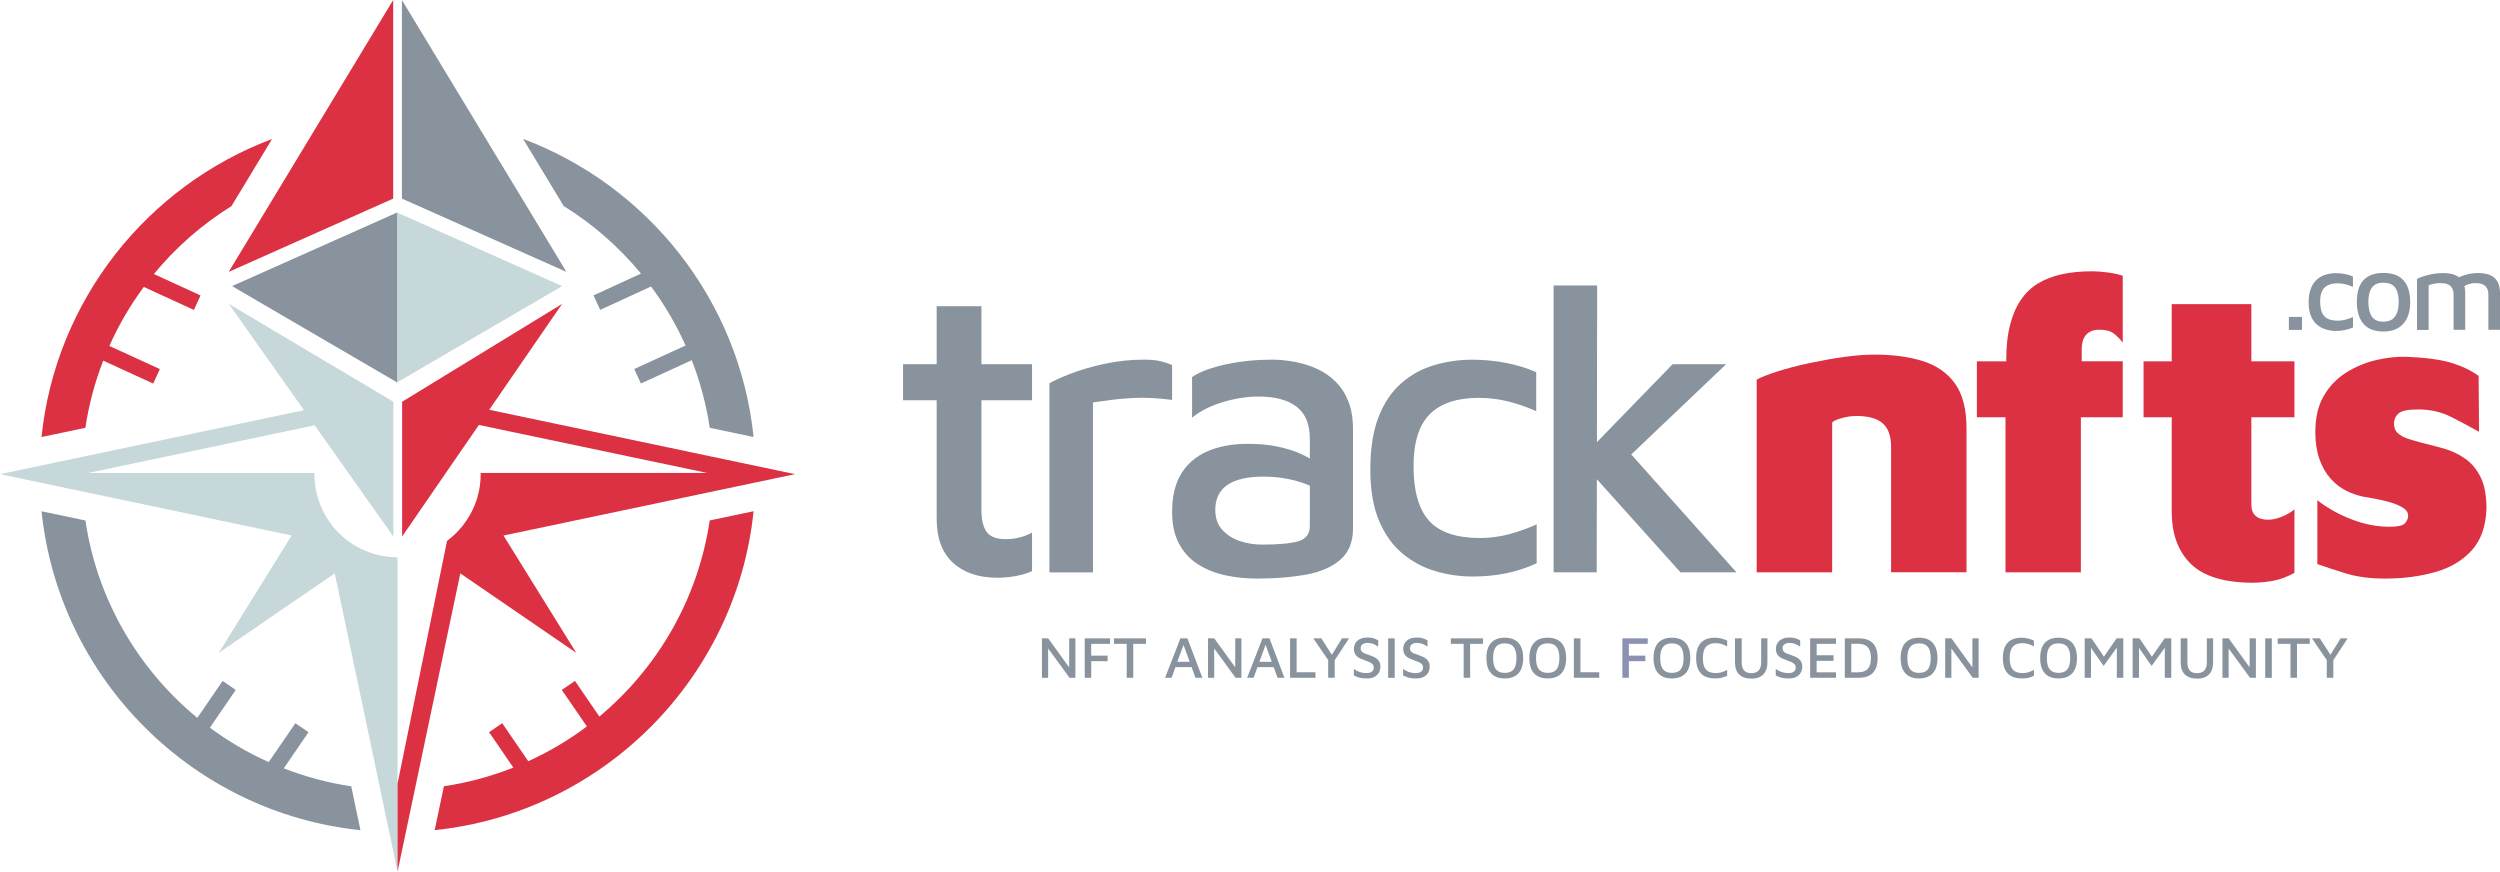
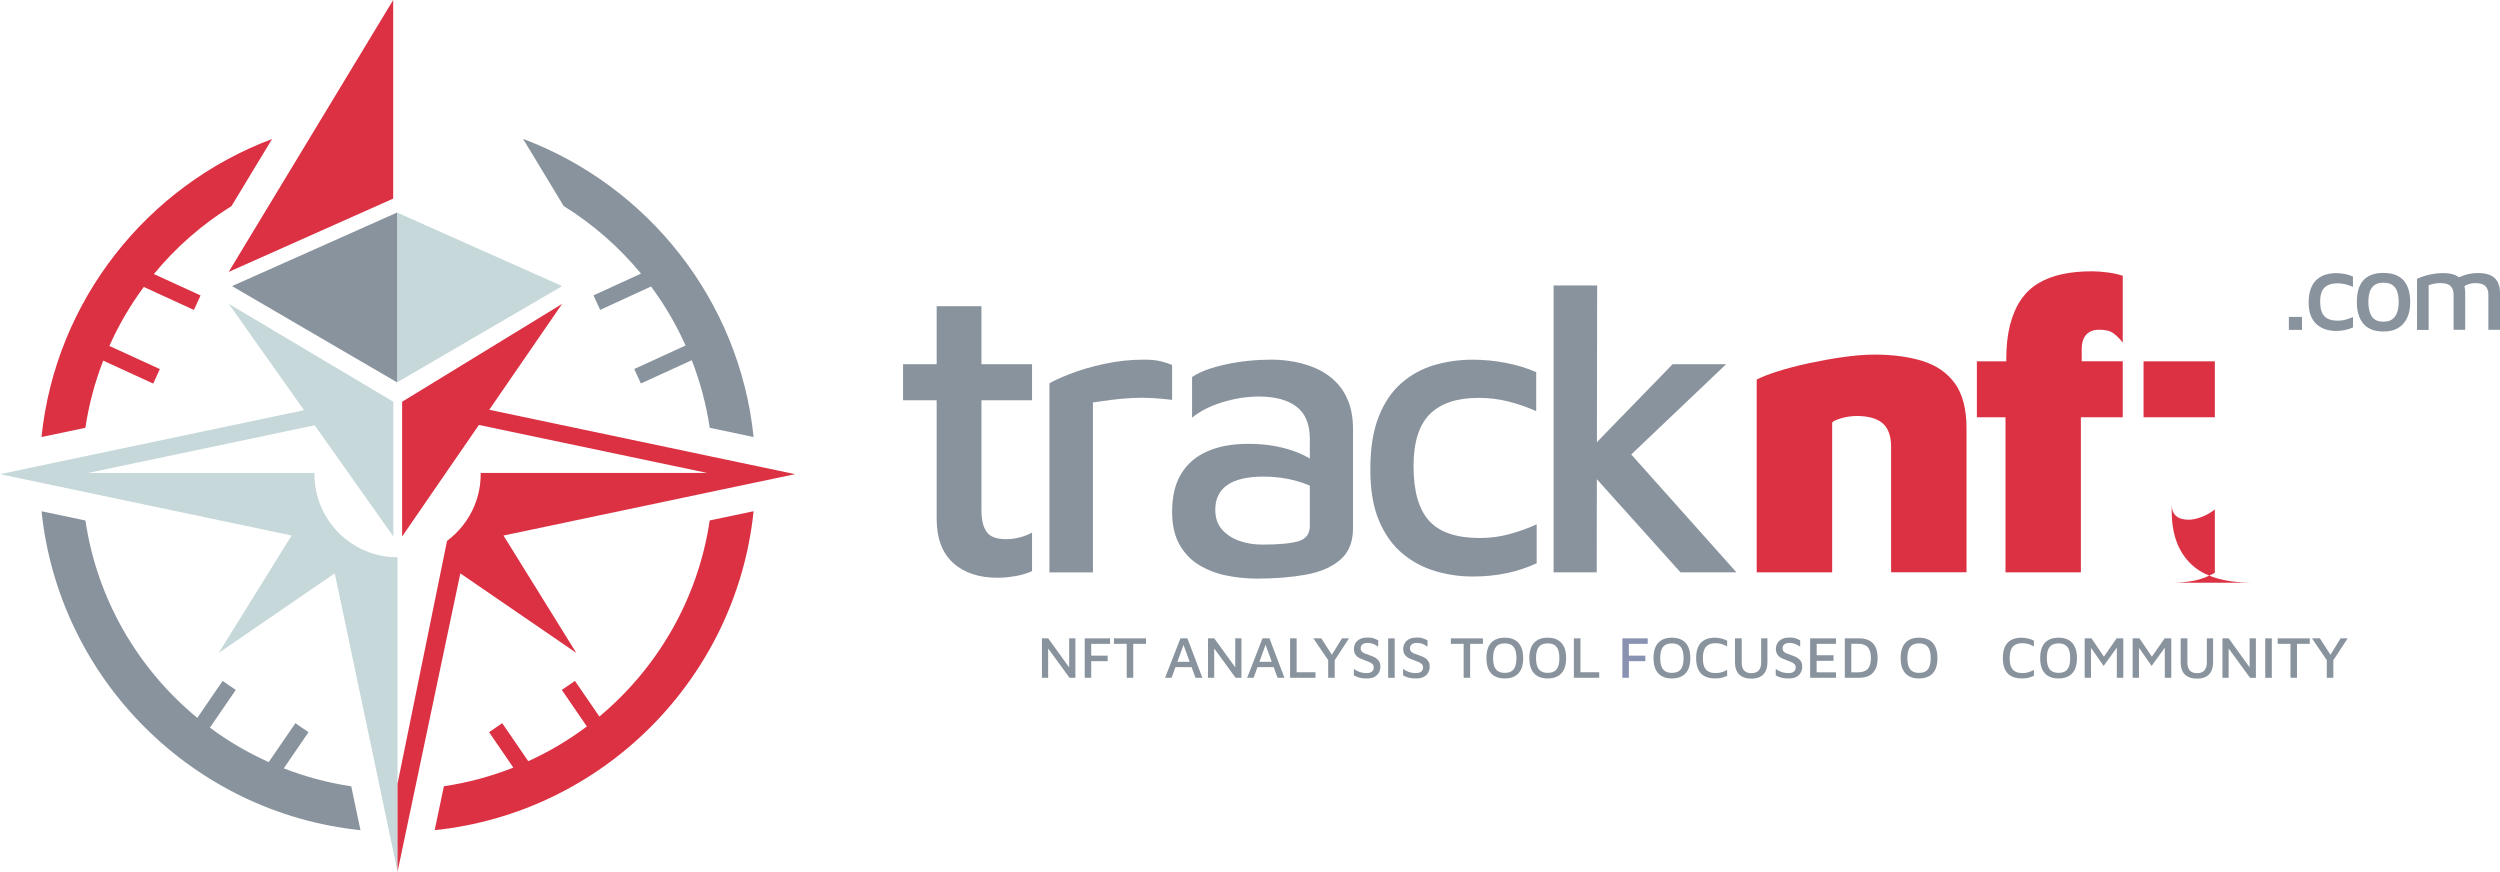
<svg xmlns="http://www.w3.org/2000/svg" version="1.1" viewBox="0 0 447.12 155.91">
  <style type="text/css">.st0{fill:#89939D;}
	.st1{fill:#DC3143;}
	.st2{fill:#8A92B2;}
	.st3{fill:#C6D8DA;}
	.st4{fill:#FCAF00;}</style>
  <g transform="translate(-16.78,-16.77)">
    <path class="st0" d="m195.2 120.1c-3.36 0-6.02-0.89-7.97-2.67s-2.93-4.4-2.93-7.86v-21.21h-6.01v-6.45h6.01v-10.38h8.01v10.38h9.05v6.45h-9.05v19.65c0 1.73 0.31 3.03 0.93 3.89 0.62 0.87 1.77 1.3 3.45 1.3 0.84 0 1.68-0.11 2.52-0.33s1.56-0.51 2.15-0.85v6.9c-0.89 0.4-1.89 0.69-3 0.89-1.12 0.19-2.17 0.29-3.16 0.29" />
    <path class="st0" d="m204.47 119.13v-33.81c0.64-0.39 1.83-0.94 3.56-1.63s3.78-1.3 6.15-1.82 4.77-0.78 7.19-0.78c1.24 0 2.25 0.1 3.04 0.3s1.46 0.42 2 0.67v6.23c-1.14-0.15-2.32-0.26-3.56-0.33s-2.47-0.07-3.71 0-2.45 0.18-3.63 0.33c-1.19 0.15-2.27 0.3-3.26 0.45v30.4h-7.78z" />
    <path class="st0" d="m241.62 120.25c-1.93 0-3.78-0.19-5.56-0.56s-3.4-1-4.86-1.89-2.62-2.11-3.49-3.67-1.3-3.5-1.3-5.82c0-2.77 0.54-5.04 1.63-6.82s2.64-3.11 4.67-4c2.02-0.89 4.45-1.34 7.27-1.34 1.88 0 3.57 0.15 5.08 0.45s2.87 0.7 4.08 1.22 2.24 1.1 3.08 1.74l0.82 5.12c-1.09-0.74-2.55-1.37-4.38-1.89s-3.81-0.78-5.93-0.78c-2.82 0-4.96 0.49-6.41 1.48-1.46 0.99-2.19 2.47-2.19 4.45 0 1.48 0.42 2.68 1.26 3.6 0.84 0.91 1.89 1.58 3.15 2s2.58 0.63 3.97 0.63c2.92 0 5.07-0.2 6.45-0.59 1.38-0.4 2.08-1.31 2.08-2.74v-15.58c0-2.62-0.79-4.53-2.37-5.75-1.58-1.21-3.83-1.82-6.75-1.82-2.08 0-4.23 0.33-6.45 1s-4.05 1.6-5.49 2.78v-7.27c1.38-0.94 3.4-1.69 6.04-2.26s5.38-0.85 8.2-0.85c1.38 0 2.78 0.14 4.19 0.41s2.73 0.69 3.97 1.26 2.34 1.34 3.3 2.3 1.72 2.14 2.26 3.52 0.82 3.02 0.82 4.89v17.8c0 2.42-0.75 4.29-2.26 5.6s-3.55 2.2-6.12 2.67c-2.58 0.47-5.5 0.71-8.76 0.71" />
    <path class="st0" d="m280.18 119.88c-2.28 0-4.5-0.32-6.68-0.96-2.17-0.64-4.14-1.69-5.89-3.15-1.76-1.46-3.15-3.41-4.19-5.86s-1.56-5.5-1.56-9.16c0-3.76 0.49-6.9 1.48-9.42s2.35-4.54 4.08-6.04c1.73-1.51 3.69-2.58 5.9-3.23 2.2-0.64 4.46-0.96 6.79-0.96 1.98 0 3.95 0.18 5.93 0.56 1.98 0.37 3.81 0.93 5.49 1.67v6.97c-1.68-0.74-3.36-1.32-5.04-1.74s-3.44-0.63-5.26-0.63c-3.86 0-6.76 0.96-8.71 2.89s-2.93 5.04-2.93 9.34c0 4.45 0.93 7.7 2.78 9.75s4.88 3.08 9.08 3.08c1.83 0 3.61-0.23 5.34-0.71 1.73-0.47 3.34-1.05 4.82-1.74v6.97c-1.73 0.79-3.54 1.39-5.41 1.78-1.89 0.39-3.9 0.59-6.02 0.59" />
    <path class="st0" d="m302.35 119.13h-7.71v-51.31h7.79zm3.48-24.1 21.51 24.1h-10.01l-16.98-18.91zm-5.11 2.53 15.2-15.65h9.57l-21.43 20.39z" />
    <path class="st1" d="m330.97 84.65c0.84-0.44 2.08-0.93 3.71-1.45s3.47-1 5.52-1.45c2.05-0.44 4.12-0.82 6.19-1.11 2.08-0.3 3.96-0.45 5.64-0.45 3.26 0 6.13 0.38 8.6 1.15s4.4 2.1 5.78 4 2.08 4.59 2.08 8.05v25.73h-13.49v-22.45c0-0.99-0.14-1.84-0.41-2.56s-0.67-1.29-1.19-1.71-1.16-0.73-1.93-0.93-1.64-0.3-2.63-0.3c-0.94 0-1.87 0.14-2.78 0.41-0.92 0.27-1.45 0.53-1.6 0.78v26.77h-13.5v-34.48z" />
    <path class="st1" d="m375.46 119.13v-27.73h-5.12v-10.01h5.26v-0.37c0-2.32 0.22-4.36 0.67-6.12 0.45-1.75 1.09-3.25 1.93-4.49 0.84-1.23 1.88-2.22 3.11-2.97 1.24-0.74 2.66-1.28 4.26-1.63 1.61-0.35 3.4-0.52 5.38-0.52 0.84 0 1.8 0.07 2.89 0.22s1.95 0.35 2.59 0.59v11.94c-0.54-0.69-1.1-1.25-1.67-1.67s-1.42-0.63-2.56-0.63c-0.54 0-1.01 0.09-1.41 0.26s-0.72 0.41-0.96 0.7c-0.25 0.3-0.43 0.66-0.56 1.08-0.12 0.42-0.18 0.85-0.18 1.3v2.3h7.34v10.02h-7.49v27.73z" />
-     <path class="st1" d="m419.73 120.99c-5.09 0-8.79-1.11-11.09-3.34-2.3-2.22-3.45-5.36-3.45-9.42v-16.83h-5.04v-10.01h5.04v-10.23h14.24v10.23h7.71v10.01h-7.71v15.57c0 0.94 0.26 1.63 0.78 2.08s1.27 0.67 2.26 0.67c0.69 0 1.48-0.17 2.37-0.52s1.66-0.79 2.3-1.33v11.35c-1.23 0.69-2.48 1.16-3.74 1.41-1.26 0.23-2.48 0.36-3.67 0.36" />
-     <path class="st1" d="m443.39 120.25c-2.67 0-4.98-0.3-6.93-0.89s-3.7-1.16-5.23-1.71v-11.42c0.79 0.64 1.85 1.33 3.19 2.08 1.34 0.74 2.84 1.37 4.52 1.89s3.44 0.78 5.26 0.78c1.43 0 2.34-0.21 2.71-0.63s0.56-0.88 0.56-1.37c0-0.59-0.37-1.1-1.11-1.52s-1.71-0.78-2.89-1.07c-1.19-0.3-2.45-0.54-3.78-0.74-1.09-0.2-2.16-0.56-3.23-1.08s-2.01-1.25-2.85-2.19-1.51-2.1-2-3.48-0.74-2.99-0.74-4.82c0-2.62 0.51-4.79 1.52-6.53 1.01-1.73 2.35-3.11 4-4.15 1.66-1.04 3.44-1.78 5.34-2.23s3.72-0.64 5.45-0.59c3.46 0.15 6.13 0.51 8.01 1.08s3.51 1.35 4.89 2.34l0.07 10c-1.58-0.89-3.25-1.78-5.01-2.67s-3.72-1.33-5.9-1.33c-1.83 0-3 0.25-3.52 0.74s-0.78 1.09-0.78 1.78c0 0.74 0.23 1.32 0.7 1.74s1.09 0.75 1.85 1c0.77 0.25 1.62 0.49 2.56 0.74 1.24 0.3 2.51 0.63 3.82 1s2.55 0.95 3.71 1.74 2.1 1.89 2.82 3.3c0.71 1.41 1.08 3.3 1.08 5.67-0.1 3.16-0.98 5.66-2.63 7.49-1.66 1.83-3.85 3.13-6.56 3.89-2.72 0.77-5.69 1.16-8.9 1.16" />
+     <path class="st1" d="m419.73 120.99c-5.09 0-8.79-1.11-11.09-3.34-2.3-2.22-3.45-5.36-3.45-9.42v-16.83h-5.04v-10.01h5.04v-10.23v10.23h7.71v10.01h-7.71v15.57c0 0.94 0.26 1.63 0.78 2.08s1.27 0.67 2.26 0.67c0.69 0 1.48-0.17 2.37-0.52s1.66-0.79 2.3-1.33v11.35c-1.23 0.69-2.48 1.16-3.74 1.41-1.26 0.23-2.48 0.36-3.67 0.36" />
    <polygon class="st0" points="204.25 130.94 208.32 136.58 208 137.21 208 130.94 209.11 130.94 209.11 137.99 208.06 137.99 203.87 132.24 204.24 131.72 204.24 137.99 203.13 137.99 203.13 130.94" />
    <polygon class="st0" points="215.31 130.94 215.31 131.92 211.94 131.92 211.94 134.03 214.88 134.03 214.88 135.02 211.94 135.02 211.94 137.99 210.78 137.99 210.78 130.94" />
    <polygon class="st0" points="216.01 131.92 216.01 130.94 221.74 130.94 221.74 131.92 219.46 131.92 219.46 137.99 218.29 137.99 218.29 131.92" />
    <path class="st0" d="m225.15 137.99 2.75-7.06h1.24l2.68 7.06h-1.23l-2.36-6.49 0.45-0.04-2.36 6.53zm1.35-1.91 0.34-0.95h3.35l0.1 0.95z" />
    <polygon class="st0" points="233.95 130.94 238.03 136.58 237.7 137.21 237.7 130.94 238.81 130.94 238.81 137.99 237.76 137.99 233.57 132.24 233.94 131.72 233.94 137.99 232.83 137.99 232.83 130.94" />
    <path class="st0" d="m239.83 137.99 2.75-7.06h1.24l2.68 7.06h-1.23l-2.36-6.49 0.44-0.04-2.36 6.53zm1.35-1.91 0.34-0.95h3.36l0.1 0.95z" />
    <polygon class="st0" points="248.68 130.94 248.68 137 252.05 137 252.05 137.99 247.51 137.99 247.51 130.94" />
    <polygon class="st0" points="251.67 130.94 253.1 130.94 255.23 134.27 254.76 134.23 256.79 130.94 258.05 130.94 255.31 135.12 255.49 134.46 255.49 137.99 254.32 137.99 254.32 134.83" />
    <path class="st0" d="m261.25 138.11c-0.35 0-0.66-0.02-0.93-0.06s-0.51-0.1-0.73-0.18-0.44-0.19-0.68-0.31v-1.16c0.27 0.22 0.61 0.4 1 0.54s0.81 0.21 1.26 0.21c0.44 0 0.76-0.09 0.98-0.27 0.21-0.18 0.32-0.43 0.32-0.75 0-0.25-0.08-0.45-0.24-0.6s-0.37-0.28-0.63-0.39-0.54-0.21-0.84-0.32c-0.23-0.09-0.45-0.18-0.67-0.27-0.22-0.1-0.42-0.22-0.59-0.36-0.18-0.15-0.32-0.33-0.42-0.56-0.11-0.23-0.16-0.5-0.16-0.84 0-0.23 0.05-0.47 0.14-0.71s0.23-0.46 0.42-0.65 0.43-0.35 0.74-0.46c0.31-0.12 0.68-0.18 1.11-0.18 0.28 0 0.53 0.02 0.74 0.05 0.21 0.04 0.41 0.09 0.59 0.17 0.19 0.07 0.39 0.16 0.61 0.27v1.14c-0.18-0.11-0.35-0.22-0.53-0.32s-0.38-0.18-0.59-0.24-0.45-0.1-0.71-0.11c-0.3-0.01-0.54 0.03-0.73 0.11s-0.33 0.19-0.43 0.33-0.15 0.3-0.15 0.49c0 0.25 0.06 0.44 0.18 0.59s0.3 0.27 0.52 0.36c0.23 0.09 0.49 0.19 0.78 0.28 0.26 0.09 0.51 0.18 0.76 0.29s0.47 0.23 0.66 0.39c0.19 0.15 0.34 0.34 0.46 0.57s0.17 0.5 0.17 0.84c0 0.37-0.08 0.71-0.25 1.03s-0.43 0.58-0.78 0.78-0.81 0.3-1.38 0.3" />
    <rect class="st0" x="265.05" y="130.94" width="1.17" height="7.06" />
    <path class="st0" d="m270.06 138.11c-0.35 0-0.66-0.02-0.93-0.06s-0.51-0.1-0.73-0.18-0.44-0.19-0.68-0.31v-1.16c0.27 0.22 0.61 0.4 1 0.54s0.81 0.21 1.27 0.21c0.44 0 0.76-0.09 0.98-0.27 0.21-0.18 0.32-0.43 0.32-0.75 0-0.25-0.08-0.45-0.24-0.6s-0.37-0.28-0.63-0.39-0.54-0.21-0.84-0.32c-0.23-0.09-0.45-0.18-0.67-0.27-0.22-0.1-0.42-0.22-0.59-0.36-0.18-0.15-0.32-0.33-0.42-0.56-0.11-0.23-0.16-0.5-0.16-0.84 0-0.23 0.05-0.47 0.14-0.71s0.23-0.46 0.42-0.65 0.43-0.35 0.74-0.46c0.31-0.12 0.68-0.18 1.11-0.18 0.28 0 0.53 0.02 0.74 0.05 0.21 0.04 0.41 0.09 0.59 0.17 0.19 0.07 0.39 0.16 0.61 0.27v1.14c-0.18-0.11-0.35-0.22-0.53-0.32s-0.38-0.18-0.59-0.24-0.45-0.1-0.71-0.11c-0.3-0.01-0.54 0.03-0.73 0.11s-0.33 0.19-0.43 0.33-0.15 0.3-0.15 0.49c0 0.25 0.06 0.44 0.18 0.59s0.3 0.27 0.52 0.36c0.23 0.09 0.49 0.19 0.78 0.28 0.26 0.09 0.51 0.18 0.76 0.29s0.47 0.23 0.66 0.39c0.19 0.15 0.34 0.34 0.46 0.57s0.17 0.5 0.17 0.84c0 0.37-0.08 0.71-0.25 1.03s-0.43 0.58-0.78 0.78-0.82 0.3-1.39 0.3" />
    <polygon class="st0" points="276.26 131.92 276.26 130.94 282 130.94 282 131.92 279.71 131.92 279.71 137.99 278.55 137.99 278.55 131.92" />
    <path class="st0" d="m285.9 138.11c-0.7 0-1.29-0.13-1.78-0.4s-0.86-0.67-1.12-1.21c-0.25-0.54-0.38-1.21-0.38-2.03 0-1.21 0.28-2.12 0.84-2.73s1.37-0.92 2.44-0.92c0.71 0 1.3 0.13 1.79 0.4s0.86 0.67 1.12 1.21 0.39 1.22 0.39 2.04c0 1.2-0.28 2.11-0.84 2.72-0.57 0.61-1.38 0.92-2.46 0.92m0-1c0.47 0 0.86-0.09 1.17-0.27s0.54-0.46 0.69-0.85 0.23-0.9 0.23-1.52-0.08-1.12-0.23-1.51c-0.15-0.38-0.38-0.67-0.69-0.85s-0.7-0.27-1.17-0.27-0.85 0.09-1.16 0.27-0.54 0.47-0.69 0.85-0.23 0.89-0.23 1.51 0.08 1.13 0.23 1.51c0.15 0.39 0.38 0.67 0.69 0.85 0.31 0.19 0.7 0.28 1.16 0.28" />
    <path class="st0" d="m293.58 138.11c-0.7 0-1.29-0.13-1.78-0.4s-0.86-0.67-1.12-1.21c-0.25-0.54-0.38-1.21-0.38-2.03 0-1.21 0.28-2.12 0.84-2.73s1.37-0.92 2.44-0.92c0.71 0 1.3 0.13 1.79 0.4s0.86 0.67 1.12 1.21 0.39 1.22 0.39 2.04c0 1.2-0.28 2.11-0.84 2.72-0.57 0.61-1.38 0.92-2.46 0.92m0-1c0.47 0 0.86-0.09 1.17-0.27s0.54-0.46 0.69-0.85 0.23-0.9 0.23-1.52-0.08-1.12-0.23-1.51c-0.15-0.38-0.38-0.67-0.69-0.85s-0.7-0.27-1.17-0.27-0.85 0.09-1.16 0.27-0.54 0.47-0.69 0.85-0.23 0.89-0.23 1.51 0.08 1.13 0.23 1.51c0.15 0.39 0.38 0.67 0.69 0.85 0.31 0.19 0.7 0.28 1.16 0.28" />
    <polygon class="st0" points="299.44 130.94 299.44 137 302.8 137 302.8 137.99 298.26 137.99 298.26 130.94" />
    <polygon class="st2" points="311.47 130.94 311.47 131.92 308.1 131.92 308.1 134.03 311.05 134.03 311.05 135.02 308.1 135.02 308.1 137.99 306.94 137.99 306.94 130.94" />
    <path class="st0" d="m315.79 138.11c-0.7 0-1.29-0.13-1.78-0.4s-0.86-0.67-1.12-1.21c-0.25-0.54-0.38-1.21-0.38-2.03 0-1.21 0.28-2.12 0.84-2.73s1.37-0.92 2.44-0.92c0.71 0 1.3 0.13 1.79 0.4s0.86 0.67 1.12 1.21 0.39 1.22 0.39 2.04c0 1.2-0.28 2.11-0.84 2.72-0.57 0.61-1.39 0.92-2.46 0.92m0-1c0.47 0 0.86-0.09 1.17-0.27s0.54-0.46 0.69-0.85 0.23-0.9 0.23-1.52-0.08-1.12-0.23-1.51c-0.15-0.38-0.38-0.67-0.69-0.85s-0.7-0.27-1.17-0.27-0.85 0.09-1.16 0.27-0.54 0.47-0.69 0.85-0.23 0.89-0.23 1.51 0.08 1.13 0.23 1.51c0.15 0.39 0.38 0.67 0.69 0.85 0.3 0.19 0.69 0.28 1.16 0.28" />
    <path class="st0" d="m323.49 138.1c-1.11 0-1.94-0.3-2.51-0.9-0.56-0.6-0.85-1.51-0.85-2.74 0-1.21 0.28-2.11 0.84-2.72s1.4-0.92 2.52-0.92c0.37 0 0.75 0.05 1.12 0.14s0.73 0.22 1.07 0.38v1.05c-0.35-0.2-0.69-0.35-1.03-0.45-0.34-0.09-0.68-0.14-1.01-0.14-0.51 0-0.94 0.09-1.29 0.28-0.34 0.18-0.6 0.47-0.76 0.86s-0.25 0.9-0.25 1.55c0 0.63 0.08 1.14 0.25 1.53s0.42 0.68 0.77 0.86 0.78 0.27 1.31 0.27c0.32 0 0.64-0.05 0.98-0.14 0.34-0.1 0.68-0.24 1.03-0.44v1.05c-0.21 0.11-0.44 0.2-0.69 0.28s-0.5 0.14-0.75 0.17c-0.25 0.01-0.5 0.03-0.75 0.03" />
    <path class="st0" d="m330.04 138.14c-0.96 0-1.69-0.24-2.2-0.73s-0.76-1.22-0.76-2.19v-4.29h1.2v4.28c0 0.66 0.14 1.16 0.43 1.48s0.72 0.48 1.3 0.48c0.56 0 1-0.16 1.3-0.48s0.45-0.81 0.45-1.48v-4.28h1.12v4.29c0 0.64-0.11 1.18-0.34 1.62s-0.55 0.76-0.98 0.98-0.93 0.32-1.52 0.32" />
    <path class="st0" d="m336.71 138.11c-0.35 0-0.66-0.02-0.93-0.06s-0.51-0.1-0.73-0.18-0.45-0.19-0.68-0.31v-1.16c0.28 0.22 0.61 0.4 1 0.54s0.81 0.21 1.27 0.21c0.44 0 0.76-0.09 0.98-0.27s0.32-0.43 0.32-0.75c0-0.25-0.08-0.45-0.24-0.6s-0.37-0.28-0.63-0.39-0.54-0.21-0.84-0.32c-0.22-0.09-0.45-0.18-0.67-0.27-0.22-0.1-0.42-0.22-0.59-0.36-0.17-0.15-0.32-0.33-0.42-0.56-0.11-0.23-0.16-0.5-0.16-0.84 0-0.23 0.04-0.47 0.14-0.71 0.09-0.24 0.23-0.46 0.42-0.65s0.43-0.35 0.74-0.46c0.31-0.12 0.68-0.18 1.11-0.18 0.28 0 0.53 0.02 0.74 0.05 0.21 0.04 0.41 0.09 0.59 0.17 0.19 0.07 0.39 0.16 0.61 0.27v1.14c-0.18-0.11-0.35-0.22-0.54-0.32-0.18-0.1-0.38-0.18-0.59-0.24s-0.45-0.1-0.71-0.11c-0.3-0.01-0.54 0.03-0.73 0.11s-0.33 0.19-0.43 0.33-0.15 0.3-0.15 0.49c0 0.25 0.06 0.44 0.18 0.59s0.3 0.27 0.52 0.36c0.23 0.09 0.49 0.19 0.78 0.28 0.26 0.09 0.51 0.18 0.76 0.29s0.46 0.23 0.65 0.39c0.19 0.15 0.35 0.34 0.46 0.57 0.12 0.23 0.17 0.5 0.17 0.84 0 0.37-0.08 0.71-0.25 1.03-0.16 0.32-0.43 0.58-0.78 0.78-0.34 0.2-0.8 0.3-1.37 0.3" />
    <polygon class="st0" points="345.14 130.94 345.14 131.92 341.69 131.92 341.69 133.96 344.7 133.96 344.7 134.96 341.68 134.96 341.68 137.01 345.14 137.01 345.14 137.99 340.52 137.99 340.52 130.94" />
    <path class="st0" d="m346.72 137.99v-7.06h2.48c1.14 0 1.99 0.3 2.55 0.89s0.84 1.47 0.84 2.64-0.28 2.04-0.84 2.64-1.41 0.89-2.55 0.89zm1.16-0.98h1.2c0.79 0 1.37-0.2 1.75-0.61 0.37-0.41 0.56-1.05 0.56-1.94 0-0.88-0.19-1.53-0.56-1.94s-0.96-0.61-1.75-0.61h-1.2z" />
    <path class="st0" d="m359.99 138.11c-0.7 0-1.29-0.13-1.78-0.4s-0.86-0.67-1.12-1.21-0.38-1.21-0.38-2.03c0-1.21 0.28-2.12 0.84-2.73s1.37-0.92 2.44-0.92c0.71 0 1.3 0.13 1.79 0.4s0.86 0.67 1.12 1.21 0.39 1.22 0.39 2.04c0 1.2-0.28 2.11-0.84 2.72-0.57 0.61-1.39 0.92-2.46 0.92m0-1c0.47 0 0.86-0.09 1.17-0.27s0.54-0.46 0.69-0.85 0.23-0.9 0.23-1.52-0.08-1.12-0.23-1.51c-0.15-0.38-0.38-0.67-0.69-0.85s-0.7-0.27-1.17-0.27-0.85 0.09-1.16 0.27-0.54 0.47-0.69 0.85-0.23 0.89-0.23 1.51 0.08 1.13 0.23 1.51c0.15 0.39 0.38 0.67 0.69 0.85 0.3 0.19 0.69 0.28 1.16 0.28" />
-     <polygon class="st0" points="365.79 130.94 369.86 136.58 369.54 137.21 369.54 130.94 370.65 130.94 370.65 137.99 369.6 137.99 365.41 132.24 365.78 131.72 365.78 137.99 364.67 137.99 364.67 130.94" />
    <path class="st0" d="m378.35 138.1c-1.11 0-1.94-0.3-2.51-0.9-0.56-0.6-0.85-1.51-0.85-2.74 0-1.21 0.28-2.11 0.84-2.72s1.4-0.92 2.52-0.92c0.37 0 0.74 0.05 1.12 0.14 0.37 0.09 0.73 0.22 1.07 0.38v1.05c-0.35-0.2-0.69-0.35-1.03-0.45-0.34-0.09-0.68-0.14-1.01-0.14-0.51 0-0.94 0.09-1.28 0.28-0.34 0.18-0.6 0.47-0.76 0.86s-0.25 0.9-0.25 1.55c0 0.63 0.08 1.14 0.25 1.53s0.42 0.68 0.77 0.86c0.34 0.18 0.78 0.27 1.31 0.27 0.32 0 0.65-0.05 0.98-0.14 0.34-0.1 0.68-0.24 1.03-0.44v1.05c-0.21 0.11-0.44 0.2-0.69 0.28s-0.5 0.14-0.75 0.17c-0.26 0.01-0.51 0.03-0.76 0.03" />
    <path class="st0" d="m384.94 138.11c-0.7 0-1.29-0.13-1.78-0.4s-0.86-0.67-1.12-1.21-0.38-1.21-0.38-2.03c0-1.21 0.28-2.12 0.84-2.73s1.37-0.92 2.44-0.92c0.71 0 1.3 0.13 1.79 0.4s0.86 0.67 1.12 1.21 0.39 1.22 0.39 2.04c0 1.2-0.28 2.11-0.84 2.72-0.57 0.61-1.38 0.92-2.46 0.92m0-1c0.47 0 0.86-0.09 1.17-0.27s0.54-0.46 0.69-0.85 0.23-0.9 0.23-1.52-0.08-1.12-0.23-1.51c-0.15-0.38-0.38-0.67-0.69-0.85s-0.7-0.27-1.17-0.27-0.85 0.09-1.16 0.27-0.54 0.47-0.69 0.85-0.23 0.89-0.23 1.51 0.08 1.13 0.23 1.51c0.15 0.39 0.38 0.67 0.69 0.85 0.31 0.19 0.7 0.28 1.16 0.28" />
    <polygon class="st0" points="390.84 130.94 393.37 134.67 392.68 134.76 395.33 130.94 396.53 130.94 396.53 137.99 395.37 137.99 395.37 131.93 395.69 132.15 393.01 135.87 390.44 132.19 390.75 131.85 390.75 137.99 389.62 137.99 389.62 130.94" />
    <polygon class="st0" points="399.42 130.94 401.95 134.67 401.26 134.76 403.92 130.94 405.11 130.94 405.11 137.99 403.95 137.99 403.95 131.93 404.28 132.15 401.59 135.87 399.03 132.19 399.33 131.85 399.33 137.99 398.2 137.99 398.2 130.94" />
    <path class="st0" d="m409.75 138.14c-0.96 0-1.69-0.24-2.2-0.73s-0.76-1.22-0.76-2.19v-4.29h1.2v4.28c0 0.66 0.14 1.16 0.43 1.48s0.72 0.48 1.3 0.48c0.56 0 1-0.16 1.3-0.48s0.45-0.81 0.45-1.48v-4.28h1.12v4.29c0 0.64-0.12 1.18-0.34 1.62-0.23 0.44-0.55 0.76-0.98 0.98s-0.94 0.32-1.52 0.32" />
    <polygon class="st0" points="415.38 130.94 419.45 136.58 419.12 137.21 419.12 130.94 420.24 130.94 420.24 137.99 419.19 137.99 415 132.24 415.37 131.72 415.37 137.99 414.26 137.99 414.26 130.94" />
    <rect class="st0" x="421.91" y="130.94" width="1.18" height="7.06" />
    <polygon class="st0" points="424.14 131.92 424.14 130.94 429.88 130.94 429.88 131.92 427.59 131.92 427.59 137.99 426.43 137.99 426.43 131.92" />
    <polygon class="st0" points="430.27 130.94 431.69 130.94 433.83 134.27 433.36 134.23 435.39 130.94 436.65 130.94 433.91 135.12 434.09 134.46 434.09 137.99 432.92 137.99 432.92 134.83" />
    <rect class="st0" x="426.14" y="73.45" width="2.35" height="2.32" />
    <path class="st0" d="m434.56 75.96c-0.61 0-1.2-0.09-1.78-0.26s-1.11-0.45-1.57-0.84c-0.47-0.39-0.84-0.91-1.12-1.56s-0.41-1.47-0.41-2.44c0-1 0.13-1.84 0.4-2.51 0.26-0.67 0.63-1.21 1.09-1.61s0.99-0.69 1.57-0.86c0.59-0.17 1.19-0.26 1.81-0.26 0.53 0 1.06 0.05 1.58 0.15 0.53 0.1 1.02 0.25 1.47 0.45v1.86c-0.45-0.2-0.9-0.35-1.35-0.47-0.45-0.11-0.92-0.17-1.41-0.17-1.03 0-1.8 0.26-2.33 0.77-0.52 0.51-0.78 1.35-0.78 2.49 0 1.19 0.25 2.06 0.74 2.6 0.49 0.55 1.3 0.82 2.43 0.82 0.49 0 0.96-0.06 1.42-0.19s0.89-0.28 1.29-0.46v1.86c-0.46 0.21-0.94 0.37-1.45 0.47-0.5 0.11-1.04 0.16-1.6 0.16" />
    <path class="st0" d="m443.07 76.06c-1.61 0-2.81-0.46-3.59-1.37s-1.18-2.21-1.18-3.9c0-1.79 0.4-3.11 1.22-3.95 0.81-0.84 1.98-1.26 3.51-1.26 1.09 0 2 0.2 2.71 0.6s1.24 0.99 1.58 1.77 0.52 1.72 0.52 2.83c0 1.68-0.41 2.97-1.24 3.89-0.82 0.93-2 1.39-3.53 1.39m-0.02-1.76c0.67 0 1.21-0.15 1.6-0.44 0.4-0.3 0.68-0.71 0.86-1.24s0.27-1.13 0.27-1.82c0-0.77-0.09-1.41-0.28-1.92-0.18-0.52-0.47-0.9-0.87-1.16s-0.92-0.39-1.58-0.39-1.19 0.14-1.58 0.41c-0.39 0.28-0.68 0.67-0.85 1.19-0.17 0.51-0.26 1.14-0.26 1.86 0 1.09 0.2 1.95 0.61 2.57 0.41 0.63 1.1 0.94 2.08 0.94" />
    <path class="st0" d="m457.68 69.19v6.57h-2.08v-6.29c0-0.25-0.03-0.5-0.09-0.74s-0.17-0.47-0.34-0.67c-0.16-0.2-0.4-0.37-0.71-0.48-0.31-0.12-0.72-0.18-1.22-0.18-0.35 0-0.71 0.03-1.07 0.1-0.35 0.07-0.7 0.16-1.03 0.28v8h-2.08v-9.13c0.29-0.15 0.62-0.28 0.98-0.41s0.75-0.23 1.16-0.33c0.41-0.09 0.83-0.17 1.25-0.22s0.83-0.08 1.23-0.08c0.94 0 1.7 0.13 2.28 0.39s1.01 0.65 1.3 1.19c0.27 0.53 0.42 1.2 0.42 2m-2.38-2.04c0.42-0.34 0.89-0.63 1.4-0.85s1.04-0.4 1.58-0.52c0.55-0.12 1.09-0.18 1.62-0.18 0.93 0 1.69 0.13 2.27 0.39s1.01 0.65 1.3 1.19c0.28 0.53 0.43 1.2 0.43 2.01v6.57h-2.08v-6.29c0-0.25-0.03-0.5-0.09-0.74s-0.17-0.47-0.34-0.67c-0.16-0.2-0.4-0.37-0.71-0.48-0.31-0.12-0.72-0.18-1.22-0.18-0.36 0-0.71 0.05-1.07 0.16s-0.7 0.27-1.03 0.49z" />
    <path class="st0" d="m67.53 154.19 4.43-6.47-2.35-1.61-4.77 6.96c-3.74-1.68-7.27-3.74-10.52-6.16l4.63-6.75-2.35-1.61-4.53 6.61c-10.56-8.7-17.92-21.15-20.01-35.3l-7.85-1.65c3.11 30.01 27.03 53.93 57.04 57.04l-1.65-7.85c-4.2-0.63-8.23-1.72-12.07-3.21" />
    <path class="st1" d="m123.98 144.92-4.37-6.37-2.35 1.61 4.48 6.53c-3.24 2.44-6.75 4.52-10.48 6.22l-4.66-6.8-2.35 1.61 4.34 6.33c-3.94 1.56-8.1 2.7-12.42 3.34l-1.65 7.85c30.01-3.11 53.93-27.03 57.04-57.04l-7.85 1.65c-2.08 14.03-9.32 26.38-19.73 35.07" />
    <path class="st1" d="m35.24 81.27 8.94 4.1 1.19-2.59-9.03-4.14c1.67-3.75 3.74-7.29 6.16-10.55l8.96 4.11 1.19-2.59-8.35-3.83c3.92-4.77 8.62-8.88 13.88-12.15l7.26-12c-22.28 8.35-38.7 28.8-41.24 53.3l7.85-1.65c0.62-4.17 1.71-8.19 3.19-12.01" />
    <path class="st0" d="m131.42 65.7-8.49 3.9 1.19 2.59 9.1-4.18c2.42 3.26 4.49 6.8 6.17 10.55l-9.18 4.21 1.19 2.59 9.1-4.17c1.49 3.85 2.59 7.89 3.21 12.09l7.85 1.65c-2.53-24.51-18.95-44.95-41.23-53.32l7.26 12c5.24 3.26 9.92 7.35 13.83 12.09" />
    <path class="st3" d="m87.88 156.52v-40.08c-8.21 0-14.86-6.66-14.86-14.86 0-0.08 0.01-0.15 0.01-0.22h-40.5l40.53-8.53 0.87 1.23 3.88 5.49 9.32 13.17v-24.1l-29.42-17.5 8.45 11.95 4.99 7.06-39.44 8.3-14.93 3.14 15.6 3.28 6.95 1.46 11.1 2.34 18.5 3.89-13.02 20.99 20.74-14.22 2.29 10.86 4.2 19.94 1.46 6.95 3.28 15.6z" />
    <path class="st1" d="m158.98 101.57-15.6 3.28-6.95 1.47-15.17 3.19-14.43 3.04 13.02 20.99-20.74-14.22-2.29 10.86-5.8 27.57-3.14 14.93v-15.75l8.85-43.42c2.18-1.63 3.9-3.82 4.94-6.38 0.69-1.72 1.08-3.58 1.08-5.55 0-0.08-0.01-0.15-0.01-0.23h40.5l-40.81-8.58-0.79 1.15-3.88 5.63-9.06 13.17v-24.1l28.61-17.5-9.61 13.97-3.42 4.97 16.98 3.57 22.79 4.8z" />
    <polygon class="st3" points="87.8 82.67 87.8 85.16 117.27 67.97 117.22 67.89 114.9 66.86 87.8 54.78" />
    <polygon class="st0" points="58.38 67.89 58.33 67.97 87.8 85.16 87.8 82.67 87.8 54.78 60.7 66.86" />
    <polygon class="st1" points="87.1 16.77 57.68 65.4 87.1 52.29" />
-     <polygon class="st0" points="88.66 16.77 88.66 52.29 118.09 65.4" />
  </g>
</svg>